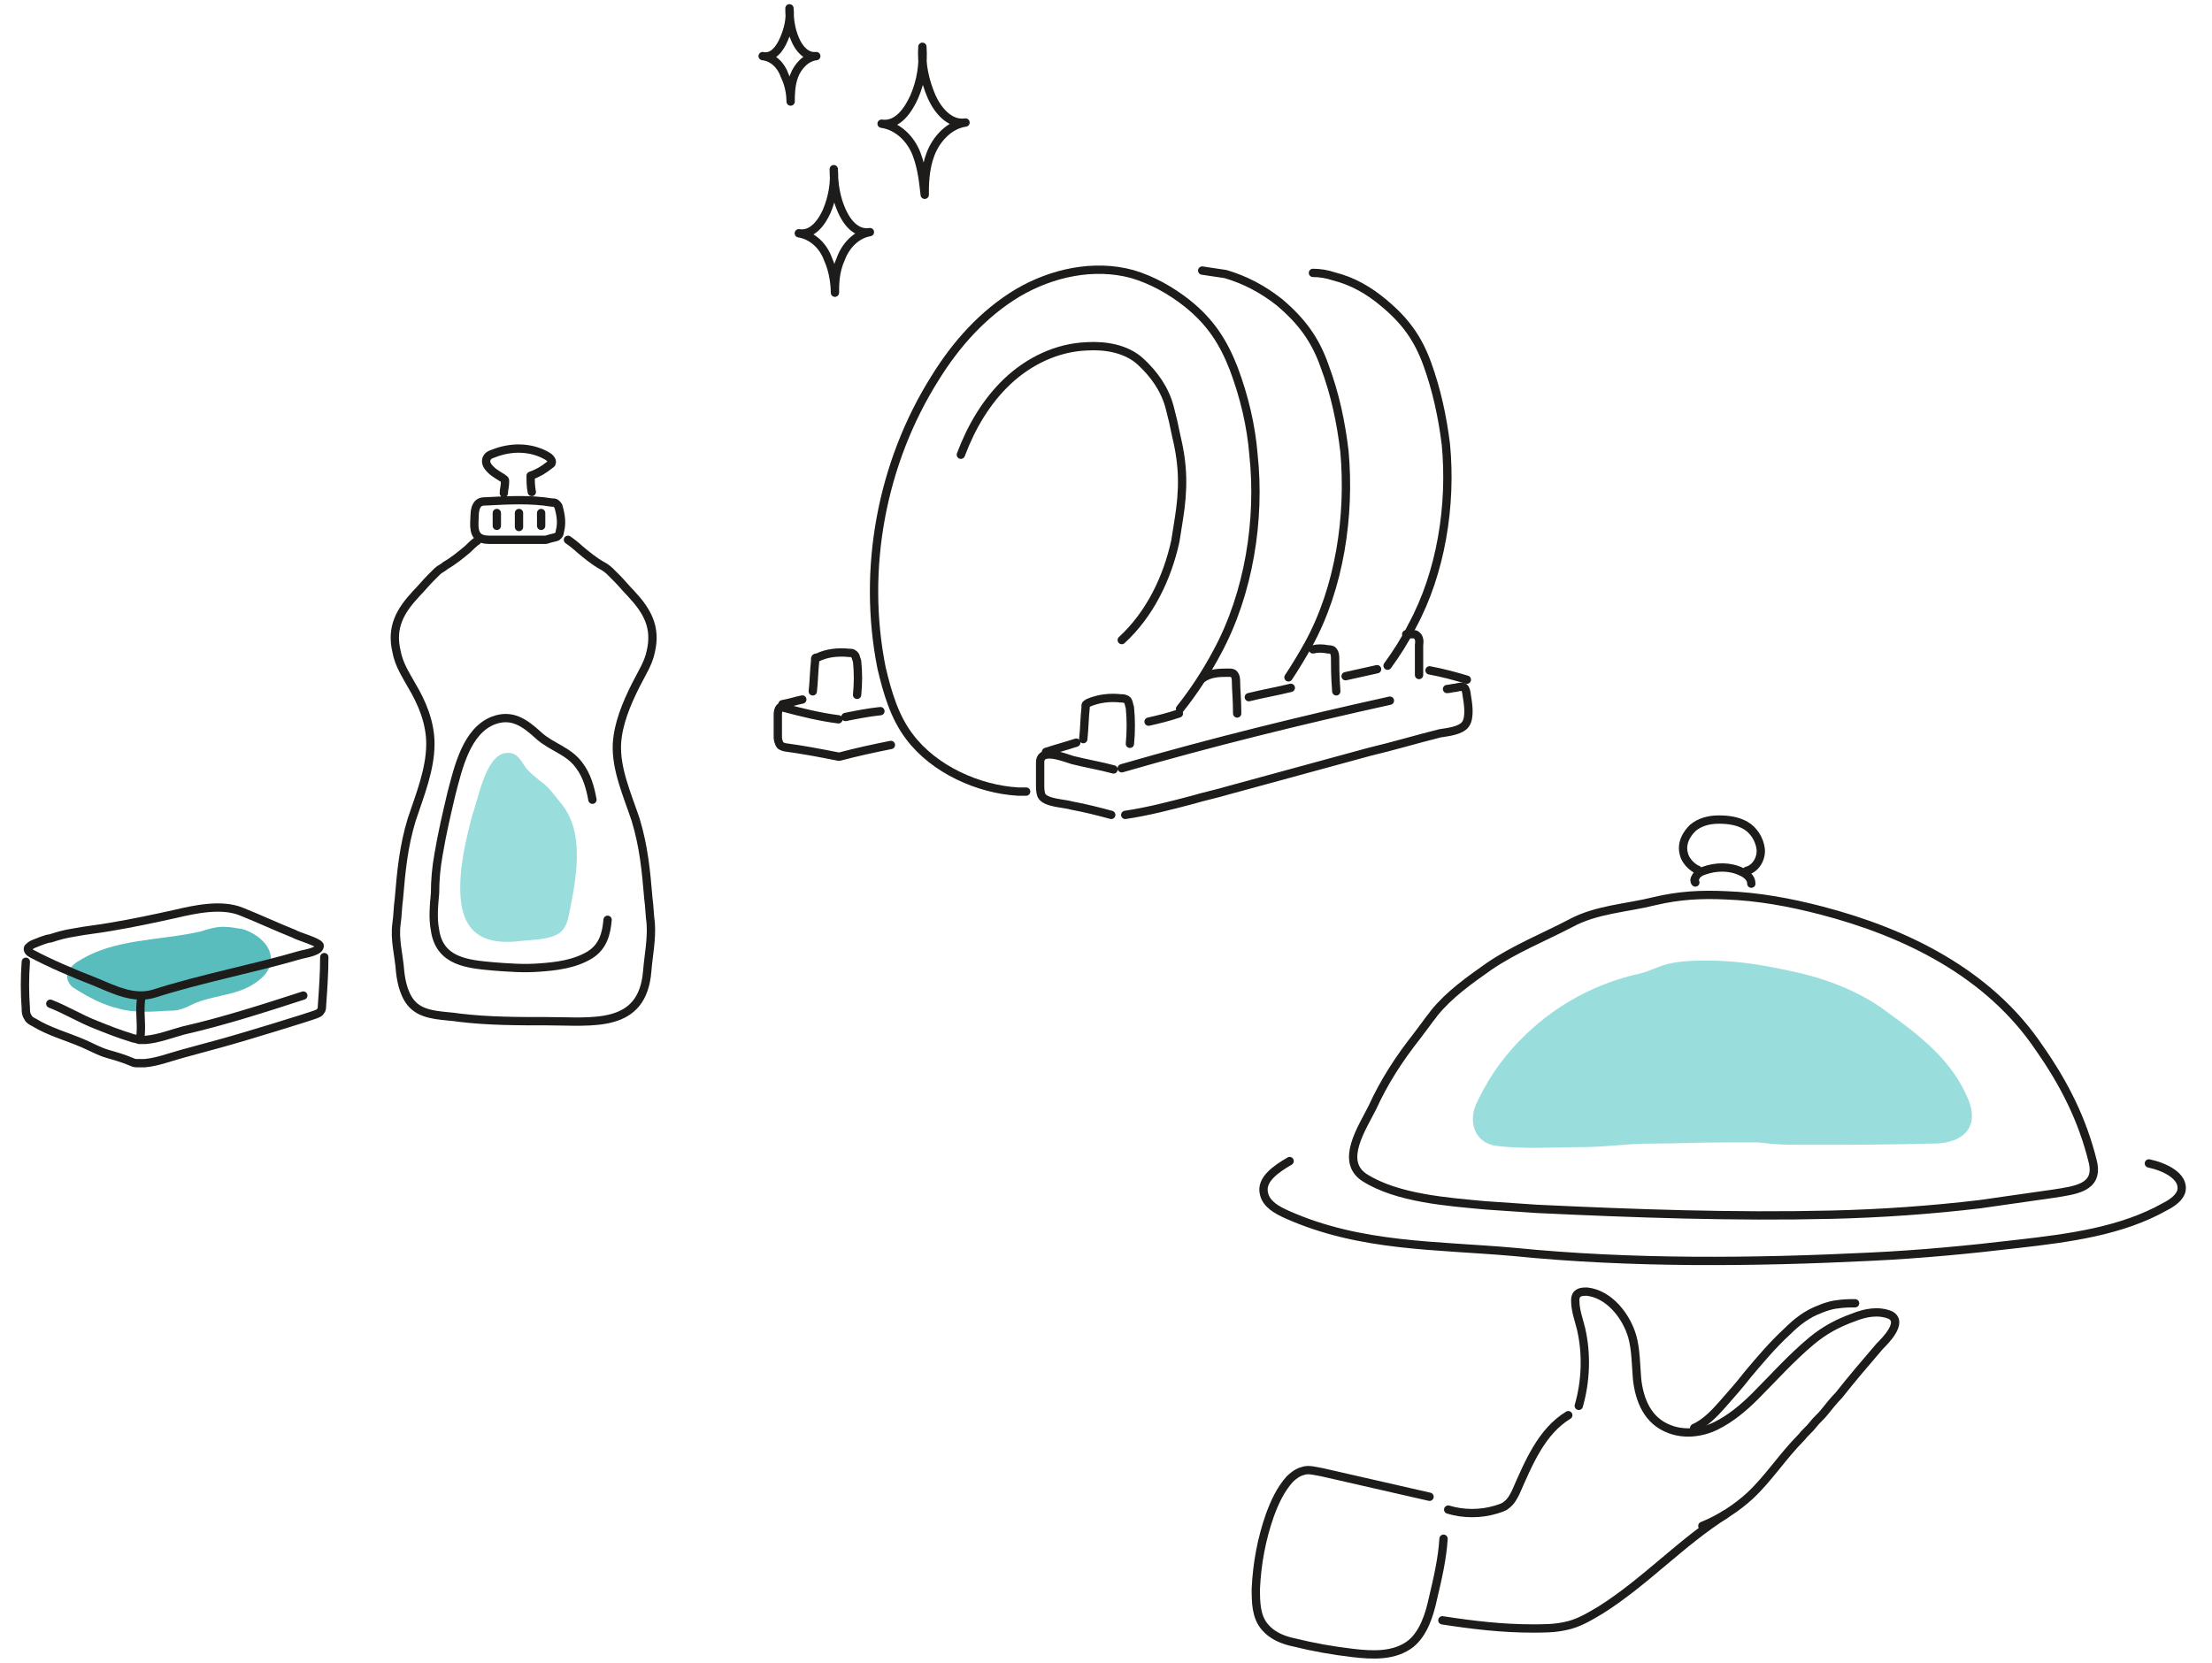
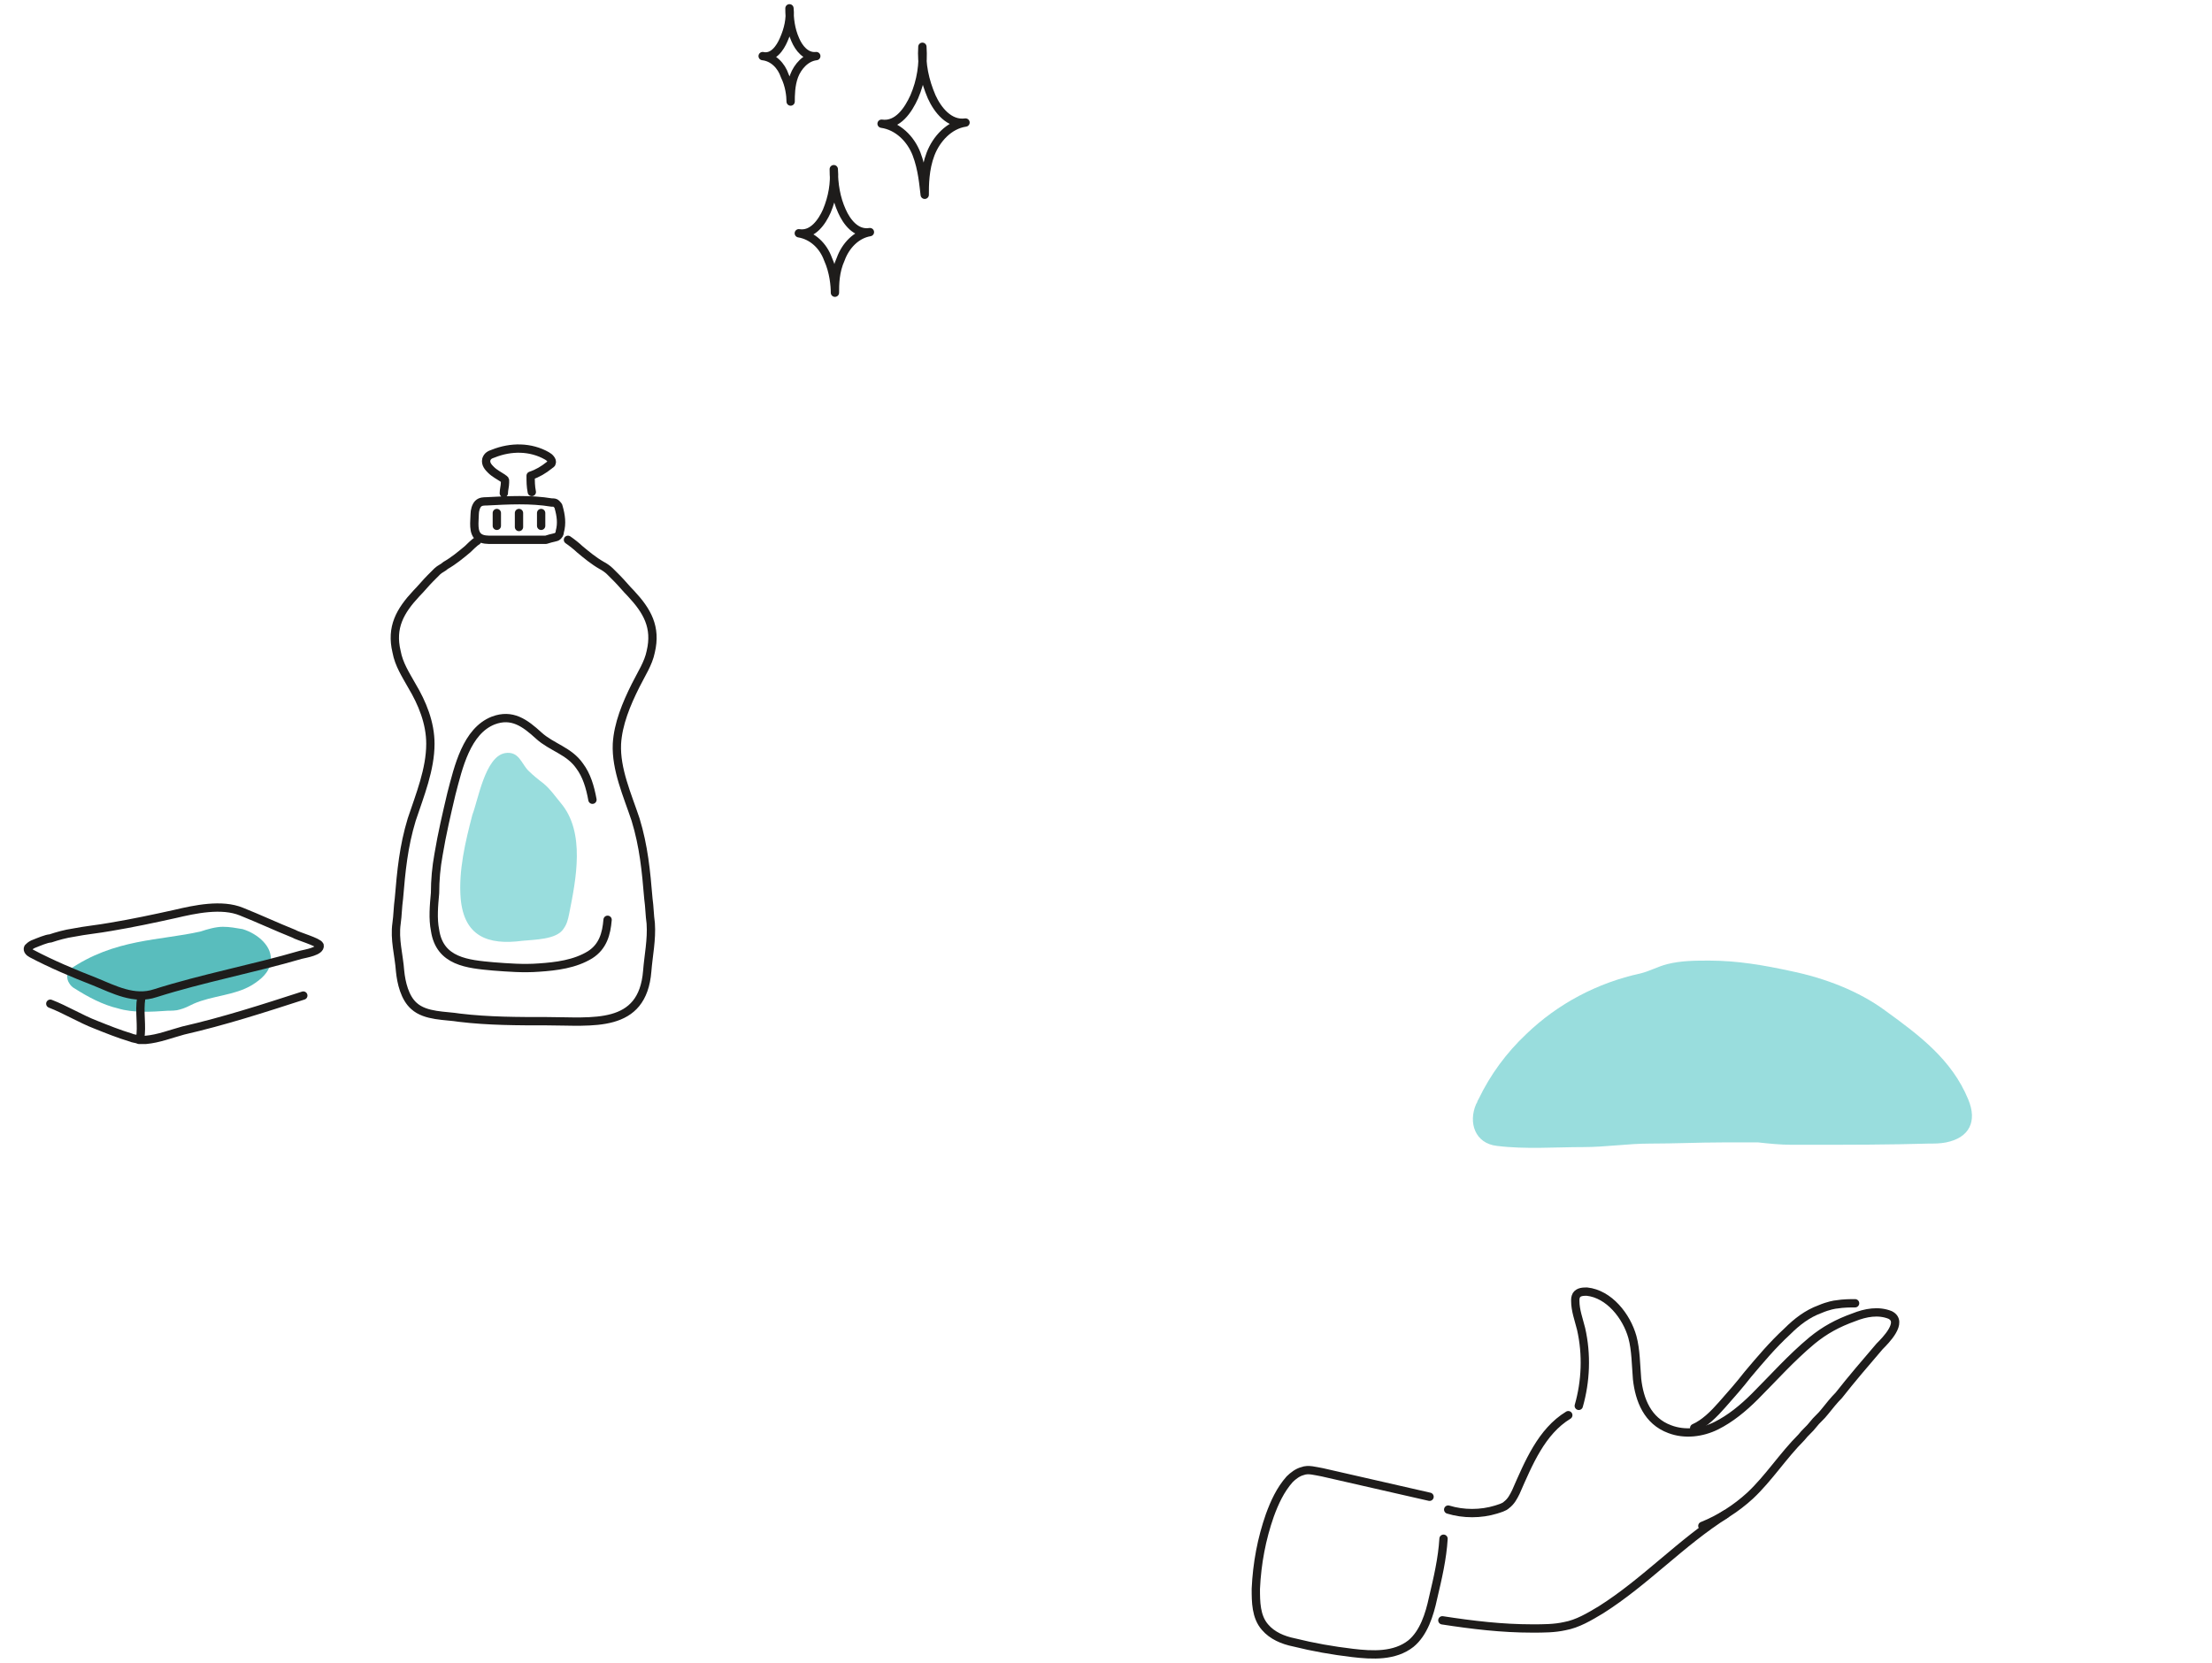
<svg xmlns="http://www.w3.org/2000/svg" width="266" height="200" viewBox="0 0 266 200" fill="none">
-   <path d="M8.994 118.908C8.713 118.768 8.433 118.488 8.293 118.207C8.012 117.787 8.012 117.086 8.293 116.665C8.573 116.244 8.994 115.824 9.554 115.543C13.76 112.88 19.228 113.16 24.135 112.038C24.977 111.758 25.958 111.478 26.799 111.478C27.64 111.478 28.341 111.618 29.183 111.758C31.005 112.319 32.828 113.861 32.547 115.684C32.407 116.945 31.426 117.787 30.304 118.488C28.201 119.749 25.537 119.749 23.294 120.731C22.733 121.011 22.172 121.292 21.612 121.432C21.191 121.572 20.63 121.572 20.21 121.572C18.247 121.712 16.004 121.852 14.181 121.292C12.358 120.871 10.536 119.89 8.994 118.908Z" fill="#59BDBD" />
+   <path d="M8.994 118.908C8.713 118.768 8.433 118.488 8.293 118.207C8.012 117.787 8.012 117.086 8.293 116.665C13.76 112.88 19.228 113.16 24.135 112.038C24.977 111.758 25.958 111.478 26.799 111.478C27.64 111.478 28.341 111.618 29.183 111.758C31.005 112.319 32.828 113.861 32.547 115.684C32.407 116.945 31.426 117.787 30.304 118.488C28.201 119.749 25.537 119.749 23.294 120.731C22.733 121.011 22.172 121.292 21.612 121.432C21.191 121.572 20.63 121.572 20.21 121.572C18.247 121.712 16.004 121.852 14.181 121.292C12.358 120.871 10.536 119.89 8.994 118.908Z" fill="#59BDBD" />
  <path d="M215.369 116.806C212.145 116.105 208.92 115.544 205.555 115.544 203.873 115.544 202.19 115.544 200.508 115.965 199.386 116.245 198.405 116.806 197.283 117.086 192.096 118.208 187.329 120.731 183.544 124.377 181.16 126.62 179.197 129.284 177.795 132.228 177.655 132.368 177.655 132.648 177.515 132.789 176.534 135.032 177.375 137.555 180.039 137.836 183.403 138.256 187.049 137.976 190.413 137.976 193.077 137.976 195.741 137.555 198.405 137.555 201.349 137.555 204.293 137.415 207.097 137.415 208.499 137.415 210.042 137.415 211.444 137.415 212.705 137.555 214.107 137.696 215.369 137.696 216.21 137.696 216.911 137.696 217.753 137.696 222.519 137.696 227.146 137.696 231.913 137.555 232.614 137.555 233.315 137.555 234.016 137.415 236.82 136.854 237.801 134.892 236.68 132.228 234.717 127.461 230.791 124.517 226.725 121.573 223.501 119.189 219.435 117.647 215.369 116.806ZM60.728 90.588C62.41 90.308 62.69 91.85 63.532 92.691 64.092 93.252 64.793 93.813 65.354 94.234 66.195 94.934 66.756 95.776 67.457 96.617 70.401 100.122 69.28 105.73 68.439 109.936 68.298 110.637 68.158 111.198 67.738 111.759 66.896 113.02 64.233 113.02 62.831 113.161 58.625 113.721 55.821 112.6 55.4 108.113 55.12 104.749 55.961 101.244 56.802 98.019 57.503 96.196 58.344 91.009 60.728 90.588Z" fill="#99DDDD" />
-   <path d="M100.825 91.008C98.722 90.587 96.479 90.167 94.376 89.886 93.955 89.746 93.815 89.746 93.675 89.326 93.535 89.045 93.534 88.765 93.534 88.484 93.534 87.643 93.534 86.802 93.534 86.101 93.534 85.82 93.535 85.54 93.675 85.26 93.815 84.979 93.955 84.979 94.236 85.119 96.339 85.68 98.582 86.241 100.825 86.521M133.632 98.018C132.09 97.597 130.407 97.177 128.865 96.896 128.024 96.616 125.641 96.616 125.22 95.635 125.08 95.214 125.08 94.793 125.08 94.373 125.08 93.532 125.08 92.55 125.08 91.709 125.08 89.886 128.024 91.148 129.005 91.429 130.688 91.849 132.37 92.13 133.912 92.55M100.965 91.008C103.068 90.448 105.031 90.027 107.134 89.606M174.01 82.877C174.29 82.877 174.711 82.737 174.991 82.737 176.113 82.456 176.253 82.596 176.393 83.718 176.533 84.559 176.814 86.242 176.253 87.083 175.692 87.924 174.01 88.064 173.169 88.204 170.365 88.905 167.561 89.747 164.616 90.448 159.008 91.99 153.26 93.532 147.652 95.074 146.25 95.495 144.848 95.775 143.446 96.196 140.782 96.897 138.118 97.598 135.314 98.019M134.894 92.411C145.549 89.326 156.345 86.663 167.14 84.279M101.666 86.241C103.068 85.961 104.47 85.68 105.872 85.54M94.096 84.7C94.937 84.559 95.778 84.279 96.479 84.139M97.741 83.158C97.881 81.896 97.881 80.774 98.021 79.512 98.021 79.372 98.021 79.372 98.021 79.232 98.021 79.092 98.161 79.092 98.301 79.092 99.423 78.531 100.825 78.391 102.087 78.531 102.367 78.531 102.507 78.531 102.648 78.671 102.928 78.811 102.928 79.232 103.068 79.512 103.208 80.915 103.208 82.176 103.068 83.578M130.267 88.906C130.407 87.644 130.407 86.382 130.547 85.12 130.547 84.98 130.547 84.98 130.547 84.84 130.547 84.7 130.688 84.7 130.828 84.56 132.09 83.999 133.492 83.859 134.754 83.999 135.034 83.999 135.174 83.999 135.455 84.139 135.735 84.279 135.735 84.7 135.875 85.12 136.015 86.522 136.015 88.065 135.875 89.467M144.568 81.615C145.549 80.914 146.671 80.914 147.792 80.914 147.933 80.914 148.213 80.914 148.353 81.054 148.634 81.335 148.634 81.755 148.634 82.036 148.634 82.877 148.774 84.139 148.774 85.821M157.887 78.11C158.448 77.97 159.008 77.97 159.709 78.11 159.85 78.11 160.13 78.11 160.27 78.25 160.551 78.531 160.551 78.951 160.551 79.232 160.551 79.933 160.551 81.335 160.691 83.157M169.103 76.288C169.524 76.288 169.944 76.288 170.084 76.288 170.084 76.288 170.225 76.288 170.365 76.428 170.365 76.428 170.365 76.428 170.505 76.569 170.785 76.989 170.645 77.55 170.645 77.55 170.645 77.971 170.645 79.092 170.645 81.195" stroke="#1E1C1B" stroke-miterlimit="10" stroke-linecap="round" stroke-linejoin="round" />
-   <path d="M123.397 95.215C123.117 95.215 122.696 95.215 122.416 95.215C117.649 94.934 112.321 92.551 109.377 88.625C107.555 86.242 106.713 83.297 106.012 80.353C103.629 68.436 106.012 55.678 112.462 45.443C114.985 41.377 118.21 37.732 122.416 35.209C126.482 32.825 131.529 31.704 136.155 32.965C138.539 33.666 140.782 34.928 142.745 36.471C145.549 38.714 147.091 41.097 148.353 44.322C149.615 47.687 150.456 51.191 150.736 54.697C151.578 62.548 150.176 71.38 146.39 78.391C145.128 80.774 143.586 83.157 141.904 85.26" stroke="#1E1C1B" stroke-miterlimit="10" stroke-linecap="round" stroke-linejoin="round" />
-   <path d="M115.546 54.697C116.808 51.332 118.63 48.248 121.154 45.864 123.678 43.481 127.042 41.798 130.688 41.658 132.931 41.518 135.455 41.938 137.137 43.481 138.819 45.023 140.081 46.846 140.642 48.949 140.782 49.509 140.922 50.07 141.063 50.631 141.203 51.332 141.343 51.893 141.483 52.594 142.324 56.099 142.324 58.903 141.764 62.408 141.623 63.249 141.483 64.23 141.343 65.072 140.362 69.558 138.259 73.904 134.894 76.989M144.568 32.545C145.549 32.685 146.39 32.825 147.372 32.965 149.755 33.666 151.858 34.788 153.821 36.33 156.485 38.574 158.167 40.817 159.289 44.041 160.551 47.406 161.252 50.771 161.672 54.276 162.373 61.987 161.112 70.68 157.326 77.549 156.625 78.811 155.784 80.213 154.943 81.475M157.887 32.825C158.728 32.825 159.569 32.965 160.41 33.246 162.654 33.807 164.616 34.928 166.439 36.47 168.963 38.573 170.505 40.676 171.626 43.761 172.748 46.845 173.449 50.07 173.87 53.435 174.571 60.725 173.309 68.857 169.804 75.306 168.963 76.988 167.981 78.531 166.86 80.073M161.812 81.335C163.074 81.055 164.336 80.775 165.598 80.494M150.176 83.858C151.858 83.437 153.541 83.157 155.223 82.736M138.118 86.803C139.38 86.522 140.502 86.242 141.764 85.821M125.781 90.448C127.043 90.027 128.164 89.747 129.426 89.326M171.907 80.634C173.449 80.914 174.991 81.335 176.393 81.755M258.41 139.939C260.373 140.359 262.617 141.481 262.336 143.163 262.196 144.004 261.214 144.705 260.373 145.126 255.186 148.07 248.877 148.911 242.708 149.612 236.82 150.313 230.931 150.874 225.043 151.155 210.882 151.856 196.161 151.996 182.141 150.594 172.748 149.753 163.635 150.033 154.802 146.107 153.54 145.547 152.279 144.846 151.998 143.584 151.578 141.901 153.4 140.64 155.083 139.658M203.872 106.15C203.732 106.01 203.732 105.73 203.872 105.589 204.013 105.169 204.433 104.888 204.854 104.748 206.396 104.187 208.079 104.187 209.481 104.888 210.041 105.169 210.602 105.589 210.602 106.29" stroke="#1E1C1B" stroke-miterlimit="10" stroke-linecap="round" stroke-linejoin="round" />
-   <path d="M210.041 104.749C211.163 104.469 211.864 103.207 211.724 102.085 211.584 100.963 210.883 99.842 209.901 99.281 208.92 98.72 207.798 98.58 206.677 98.58 205.555 98.58 204.433 98.861 203.592 99.561 203.452 99.702 202.05 100.963 202.47 102.646 202.751 103.908 204.013 104.609 204.153 104.609M245.232 126.059C239.203 117.086 229.249 112.179 219.014 109.515 215.229 108.534 211.443 107.833 207.518 107.692 204.574 107.552 201.91 107.692 198.965 108.393 195.601 109.235 191.955 109.375 188.871 111.057 185.646 112.74 182.141 114.142 179.057 116.245 176.674 117.927 174.29 119.609 172.468 121.853 172.187 122.273 171.907 122.554 171.626 122.974 171.206 123.535 170.785 124.096 170.365 124.657 168.262 127.321 166.439 130.125 165.037 133.209 163.775 135.733 161.111 139.658 164.056 141.621 167.981 144.145 174.15 144.565 178.636 144.986 180.739 145.126 182.702 145.266 184.805 145.406 196.582 145.967 208.499 146.388 220.276 146.107 226.164 145.967 232.193 145.547 238.081 144.846 241.026 144.425 243.97 144.004 246.914 143.584 249.578 143.163 252.382 142.883 251.681 139.798 250.419 134.611 248.176 130.265 245.232 126.059ZM3.105 115.684C2.965 117.506 2.965 119.469 3.105 121.292 3.105 121.712 3.105 121.993 3.386 122.413 3.526 122.694 3.806 122.834 4.087 122.974 5.909 124.096 8.012 124.657 9.975 125.498 10.956 125.919 11.938 126.479 12.919 126.76 13.901 127.04 14.882 127.321 15.863 127.741 16.144 127.881 16.284 127.881 16.564 127.881 16.845 127.881 17.125 127.881 17.406 127.881 18.948 127.741 20.35 127.18 21.892 126.76 23.434 126.339 24.977 125.919 26.519 125.498 29.603 124.657 37.314 122.273 38.015 121.993 38.295 121.853 38.436 121.853 38.576 121.572 38.716 121.432 38.716 121.152 38.716 121.011 38.856 119.049 38.996 117.086 38.996 115.123" stroke="#1E1C1B" stroke-miterlimit="10" stroke-linecap="round" stroke-linejoin="round" />
  <path d="M3.946 113.581C3.666 113.721 3.526 113.861 3.385 114.001 3.245 114.282 3.526 114.562 3.806 114.702 6.189 115.964 8.853 117.086 11.377 118.067 13.76 119.048 16.144 120.31 18.667 119.469 24.416 117.646 30.444 116.525 36.192 114.842 36.753 114.702 38.576 114.422 38.436 113.721 38.295 113.3 35.772 112.599 35.351 112.319 33.248 111.478 31.145 110.496 29.042 109.655 26.659 108.674 23.434 109.375 21.051 109.935 18.527 110.496 15.863 111.057 13.34 111.478 11.797 111.758 10.255 111.898 8.853 112.179 7.872 112.319 6.89 112.599 6.049 112.88 5.629 112.88 4.647 113.3 3.946 113.581ZM6.049 120.731C7.872 121.432 9.695 122.554 11.517 123.255 12.919 123.816 14.321 124.377 15.723 124.797 16.004 124.937 16.424 124.937 16.705 125.078 16.985 125.078 17.265 125.078 17.546 125.078 19.088 124.937 20.49 124.377 22.032 123.956 26.939 122.834 31.706 121.292 36.473 119.75" stroke="#1E1C1B" stroke-miterlimit="10" stroke-linecap="round" stroke-linejoin="round" />
  <path d="M16.985 120.03C16.705 121.713 17.125 123.395 16.845 124.937M68.299 64.932C68.719 65.212 69.42 65.773 69.701 66.053 70.542 66.754 71.383 67.455 72.364 68.016 72.645 68.156 73.065 68.437 73.346 68.717 73.626 68.998 73.907 69.278 74.187 69.558 74.748 70.119 75.309 70.82 75.869 71.381 77.832 73.484 78.954 75.447 78.253 78.391 77.972 79.793 77.131 81.055 76.43 82.457 75.309 84.7 74.327 87.083 74.187 89.467 74.047 92.551 75.449 95.636 76.43 98.58 77.412 101.804 77.692 104.749 77.972 108.113 78.113 109.095 78.113 110.076 78.253 111.058 78.393 113.02 77.972 114.983 77.832 116.806 77.271 123.816 71.243 122.835 65.775 122.835 62.27 122.835 58.765 122.835 55.26 122.414 53.578 122.134 51.194 122.274 49.792 121.012 48.67 120.031 48.25 118.208 48.11 116.806 47.969 114.843 47.409 113.02 47.689 111.058 47.829 110.076 47.829 109.095 47.969 108.113 48.25 104.749 48.53 101.804 49.512 98.58 50.493 95.636 51.755 92.551 51.755 89.467 51.755 86.943 50.773 84.56 49.512 82.457 48.811 81.195 47.969 79.933 47.689 78.391 46.988 75.447 48.11 73.484 50.072 71.381 50.633 70.82 51.194 70.119 51.755 69.558 52.035 69.278 52.316 68.998 52.596 68.717 52.877 68.437 53.297 68.296 53.578 68.016 54.559 67.455 55.4 66.754 56.241 66.053 56.382 65.913 57.083 65.212 57.363 65.072" stroke="#1E1C1B" stroke-miterlimit="10" stroke-linecap="round" stroke-linejoin="round" />
  <path d="M73.065 110.636C72.925 112.319 72.505 113.861 70.962 114.842 69.14 115.964 66.897 116.244 64.794 116.384 62.971 116.525 61.148 116.384 59.326 116.244 56.241 115.964 52.877 115.683 52.316 111.898 52.035 110.496 52.175 108.954 52.316 107.412 52.316 105.869 52.456 104.327 52.736 102.785 53.157 100.261 53.718 97.878 54.279 95.495 55.12 92.27 56.101 87.924 59.326 86.662 61.569 85.821 63.111 86.942 64.794 88.484 66.336 89.886 68.439 90.307 69.701 92.13 70.542 93.251 70.962 94.653 71.243 96.195M67.037 64.511C67.177 64.371 67.317 64.231 67.317 63.95 67.597 62.969 67.457 61.988 67.177 61.006 67.177 60.866 67.037 60.726 66.897 60.586 66.756 60.445 66.616 60.445 66.336 60.445 63.812 60.025 61.148 60.165 58.484 60.305 58.204 60.305 57.783 60.305 57.503 60.586 57.223 60.866 57.083 61.427 57.083 61.847 57.083 62.689 56.802 64.091 57.643 64.651 58.064 64.932 58.625 64.932 59.185 64.932 61.288 64.932 63.532 64.932 65.635 64.932 66.476 64.651 66.897 64.651 67.037 64.511ZM60.587 59.324C60.587 58.903 60.728 58.482 60.728 58.062 60.728 57.922 60.728 57.922 60.728 57.781 60.728 57.641 60.587 57.641 60.447 57.501 60.027 57.221 59.466 56.94 59.045 56.52 58.765 56.239 58.344 55.819 58.484 55.258 58.625 54.837 58.905 54.697 59.326 54.557 61.429 53.715 63.812 53.715 65.775 54.837 66.055 54.977 66.476 55.398 66.336 55.678 66.336 55.819 66.196 55.819 66.055 55.959 65.354 56.52 64.653 56.94 63.812 57.221 63.812 57.922 63.812 58.482 63.952 59.183M59.746 61.706C59.746 62.267 59.746 62.828 59.746 63.248M62.41 61.706C62.41 62.267 62.41 62.828 62.41 63.389M65.074 61.706C65.074 62.267 65.074 62.828 65.074 63.248M111.2 23.431C111.2 22.31 111.2 20.347 111.901 18.524 112.602 16.702 114.144 15.019 116.107 14.739 114.144 15.019 112.742 13.197 112.041 11.655 111.2 9.692 110.78 7.729 110.92 5.626 111.06 7.729 110.78 9.692 109.938 11.655 109.237 13.197 107.976 15.16 106.013 14.879 107.976 15.16 109.518 16.702 110.219 18.524 110.92 20.347 111.06 22.31 111.2 23.431ZM95.077 12.216C95.077 11.515 95.077 10.253 95.497 9.132 95.918 8.01 96.899 6.888 98.161 6.748 96.899 6.888 96.058 5.767 95.638 4.785 95.077 3.524 94.936 2.262 94.936 1 95.077 2.262 94.796 3.524 94.236 4.785 93.815 5.767 92.974 7.029 91.712 6.748 92.974 6.888 93.955 7.87 94.376 9.132 94.936 10.253 95.077 11.515 95.077 12.216ZM100.404 35.209C100.404 34.227 100.404 32.685 101.105 31.143 101.666 29.601 102.928 28.199 104.61 27.919 102.928 28.199 101.806 26.657 101.246 25.395 100.545 23.853 100.264 22.17 100.264 20.348 100.404 22.03 100.124 23.712 99.423 25.395 98.862 26.657 97.741 28.339 96.058 28.059 97.741 28.339 99.002 29.601 99.563 31.143 100.264 32.685 100.404 34.368 100.404 35.209ZM204.714 183.542C206.817 182.7 208.78 181.439 210.462 179.896 212.705 177.793 214.388 175.13 216.631 172.886 217.052 172.326 217.612 171.905 218.033 171.344 218.454 170.783 219.014 170.363 219.435 169.802 219.996 169.101 220.557 168.4 221.117 167.839 222.66 165.876 224.342 163.914 226.024 161.951 226.725 161.25 228.969 159.007 227.286 158.165 225.884 157.605 224.342 157.885 222.94 158.446 220.977 159.147 219.435 159.988 217.893 161.25 215.369 163.353 213.266 165.736 211.023 167.979 209.621 169.381 208.079 170.643 206.396 171.484 204.714 172.326 202.611 172.606 200.788 171.905 198.124 170.924 197.143 168.4 196.863 165.876 196.722 164.194 196.722 162.371 196.302 160.829 195.601 158.306 193.498 155.642 190.834 155.361 190.413 155.361 189.853 155.361 189.572 155.782 189.432 156.062 189.432 156.203 189.432 156.483 189.432 157.605 189.853 158.726 190.133 159.848 190.834 162.932 190.694 166.157 189.853 169.101M188.591 170.223C185.366 172.185 183.824 175.971 182.282 179.476 182.001 180.037 181.721 180.598 181.16 181.018 180.88 181.299 180.319 181.439 179.898 181.579 178.076 182.14 175.973 182.14 174.15 181.579" stroke="#1E1C1B" stroke-miterlimit="10" stroke-linecap="round" stroke-linejoin="round" />
  <path d="M207.518 182.14C202.19 185.504 197.844 190.271 192.516 193.636 191.114 194.477 189.712 195.319 188.17 195.599 186.908 195.879 185.646 195.879 184.244 195.879 180.599 195.879 177.094 195.459 173.449 194.898M203.732 171.764C204.994 171.203 206.116 170.082 207.097 168.96 208.219 167.698 209.2 166.577 210.182 165.315 211.724 163.492 213.126 161.81 214.948 160.128 216.07 159.006 217.332 158.025 218.874 157.464 219.856 157.043 220.697 156.903 220.837 156.903 221.678 156.763 222.519 156.763 223.08 156.763M171.907 180.036C167.561 179.055 163.355 178.074 159.008 177.092 158.167 176.952 157.326 176.672 156.625 176.952 156.064 177.092 155.503 177.513 155.083 177.933 153.961 179.195 153.26 180.737 152.699 182.28 151.718 185.084 151.157 188.028 151.017 191.112 151.017 192.654 151.017 194.477 152.138 195.739 152.98 196.72 154.241 197.281 155.643 197.562 157.887 198.122 160.27 198.543 162.654 198.823 165.037 199.104 167.701 199.244 169.664 197.702 171.206 196.44 171.907 194.197 172.327 192.234 172.888 189.85 173.449 187.467 173.589 185.084" stroke="#1E1C1B" stroke-miterlimit="10" stroke-linecap="round" stroke-linejoin="round" />
</svg>